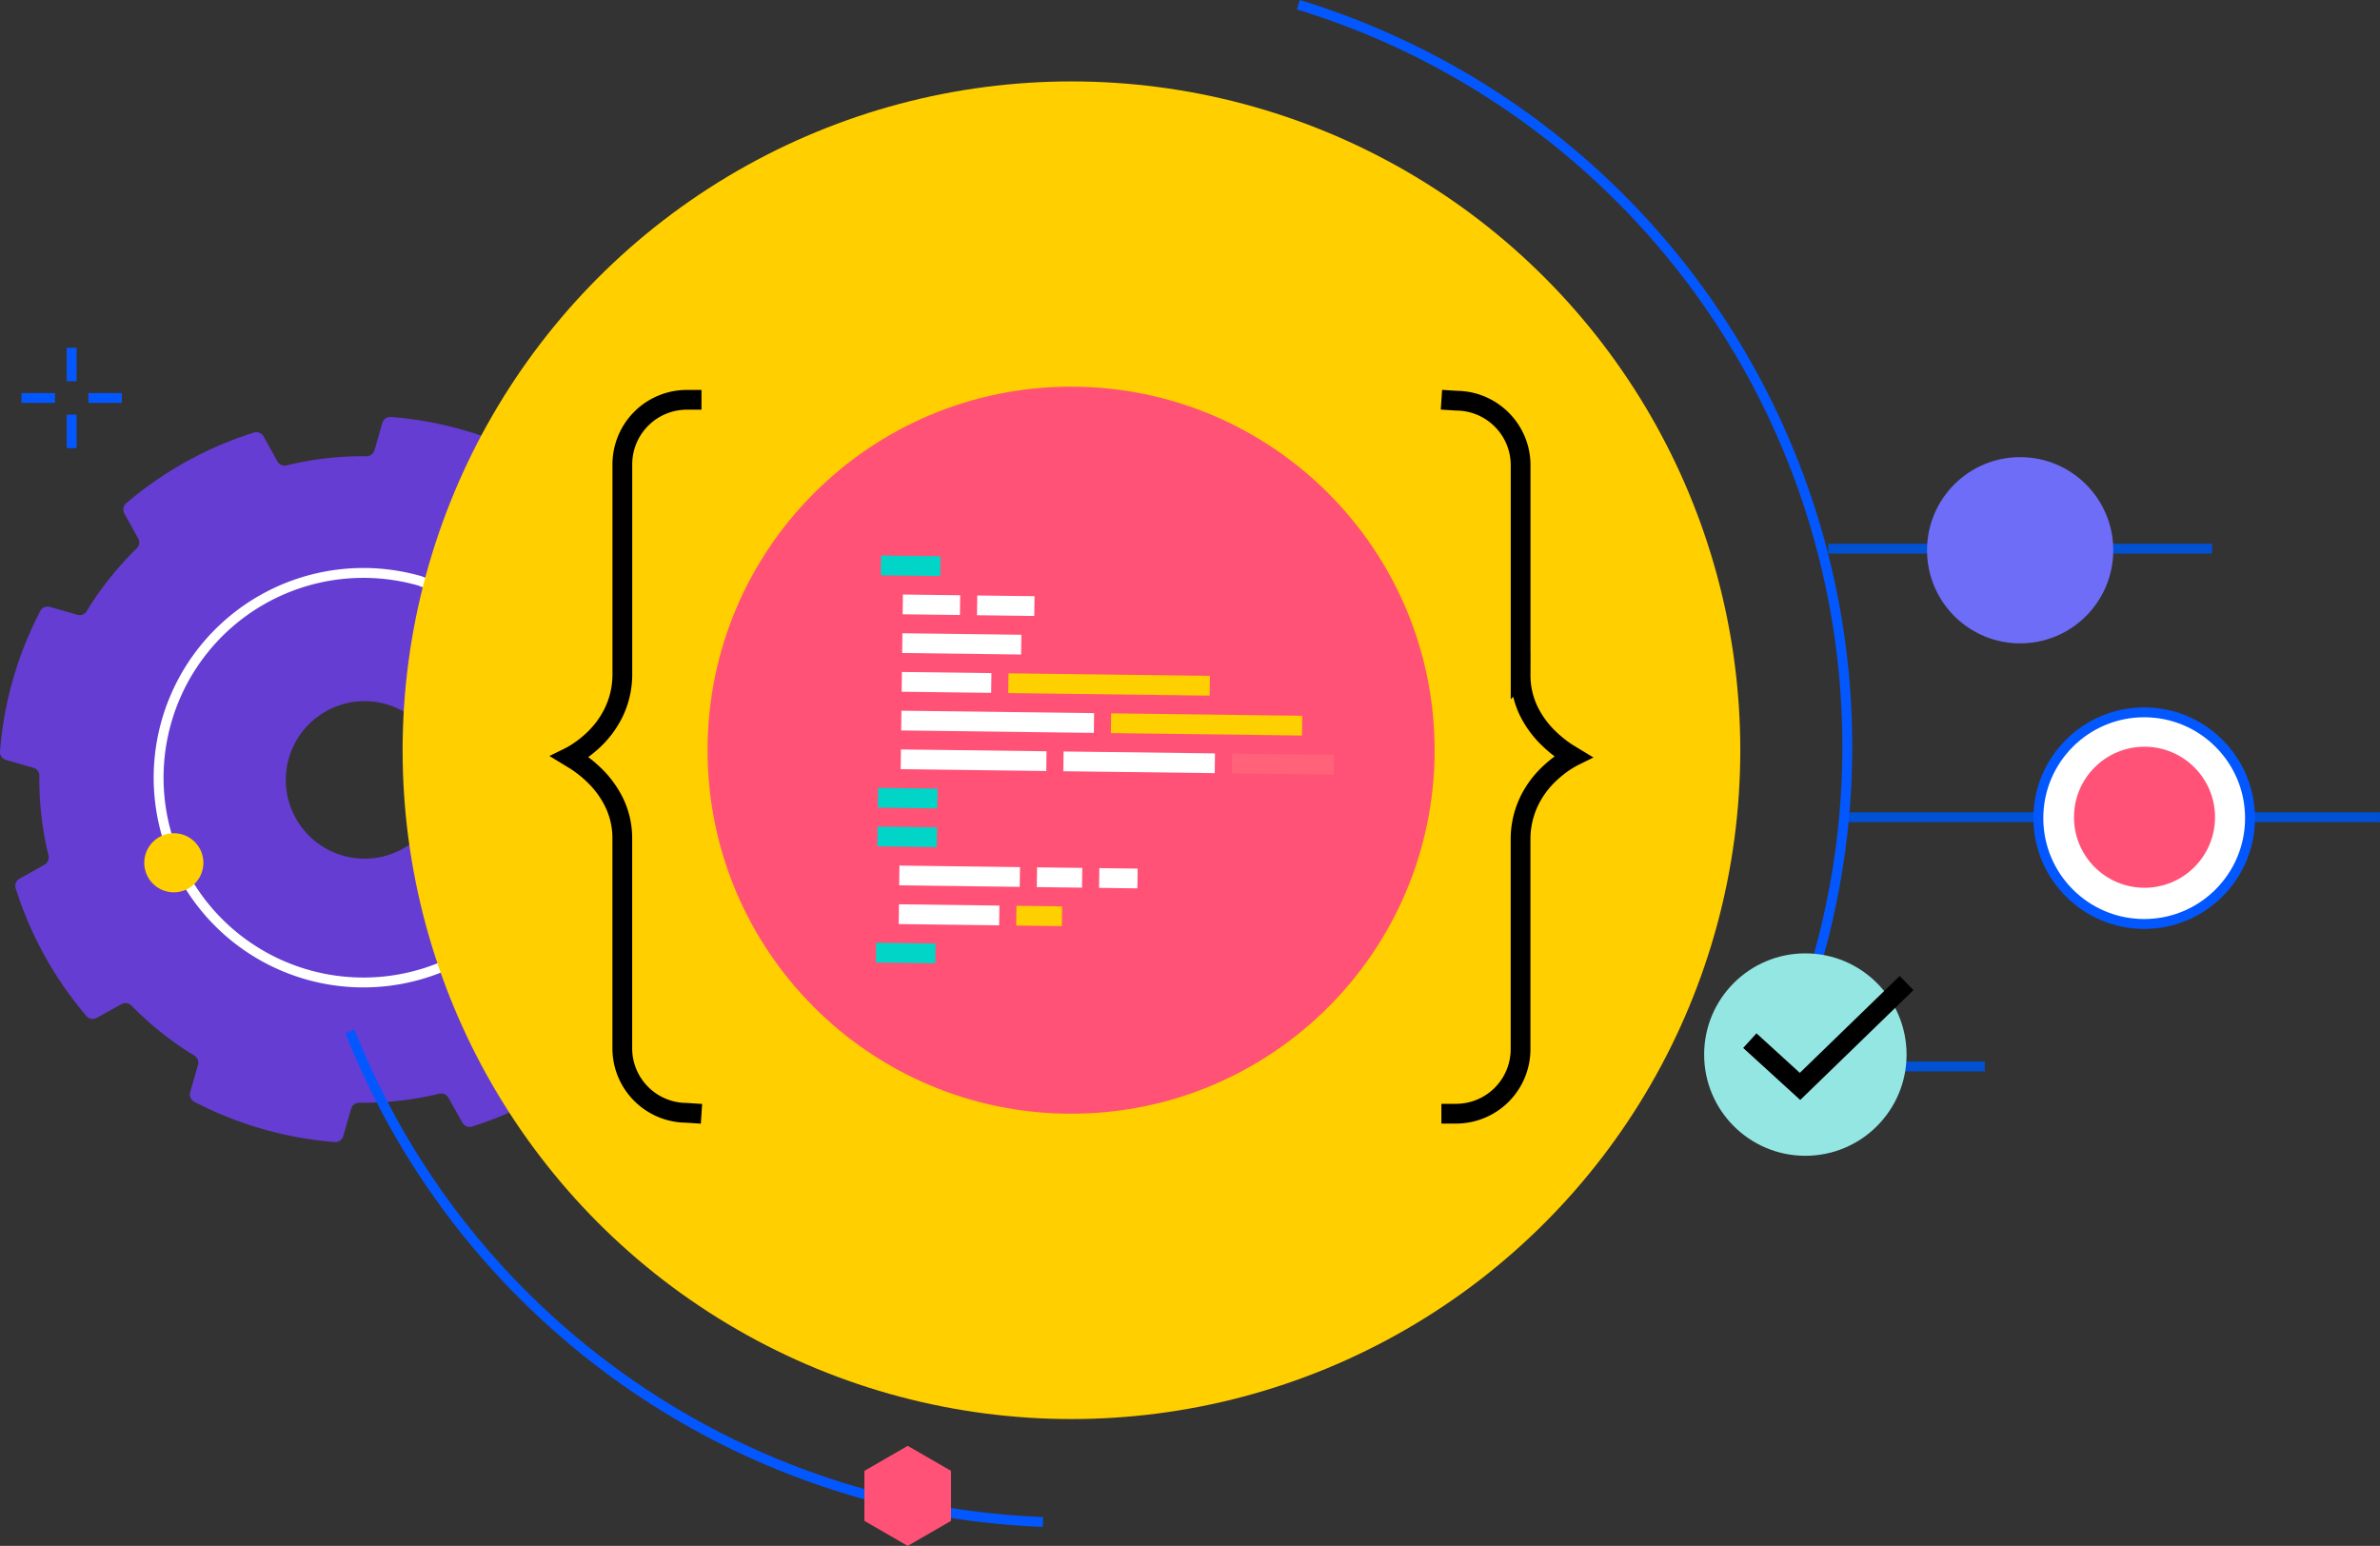
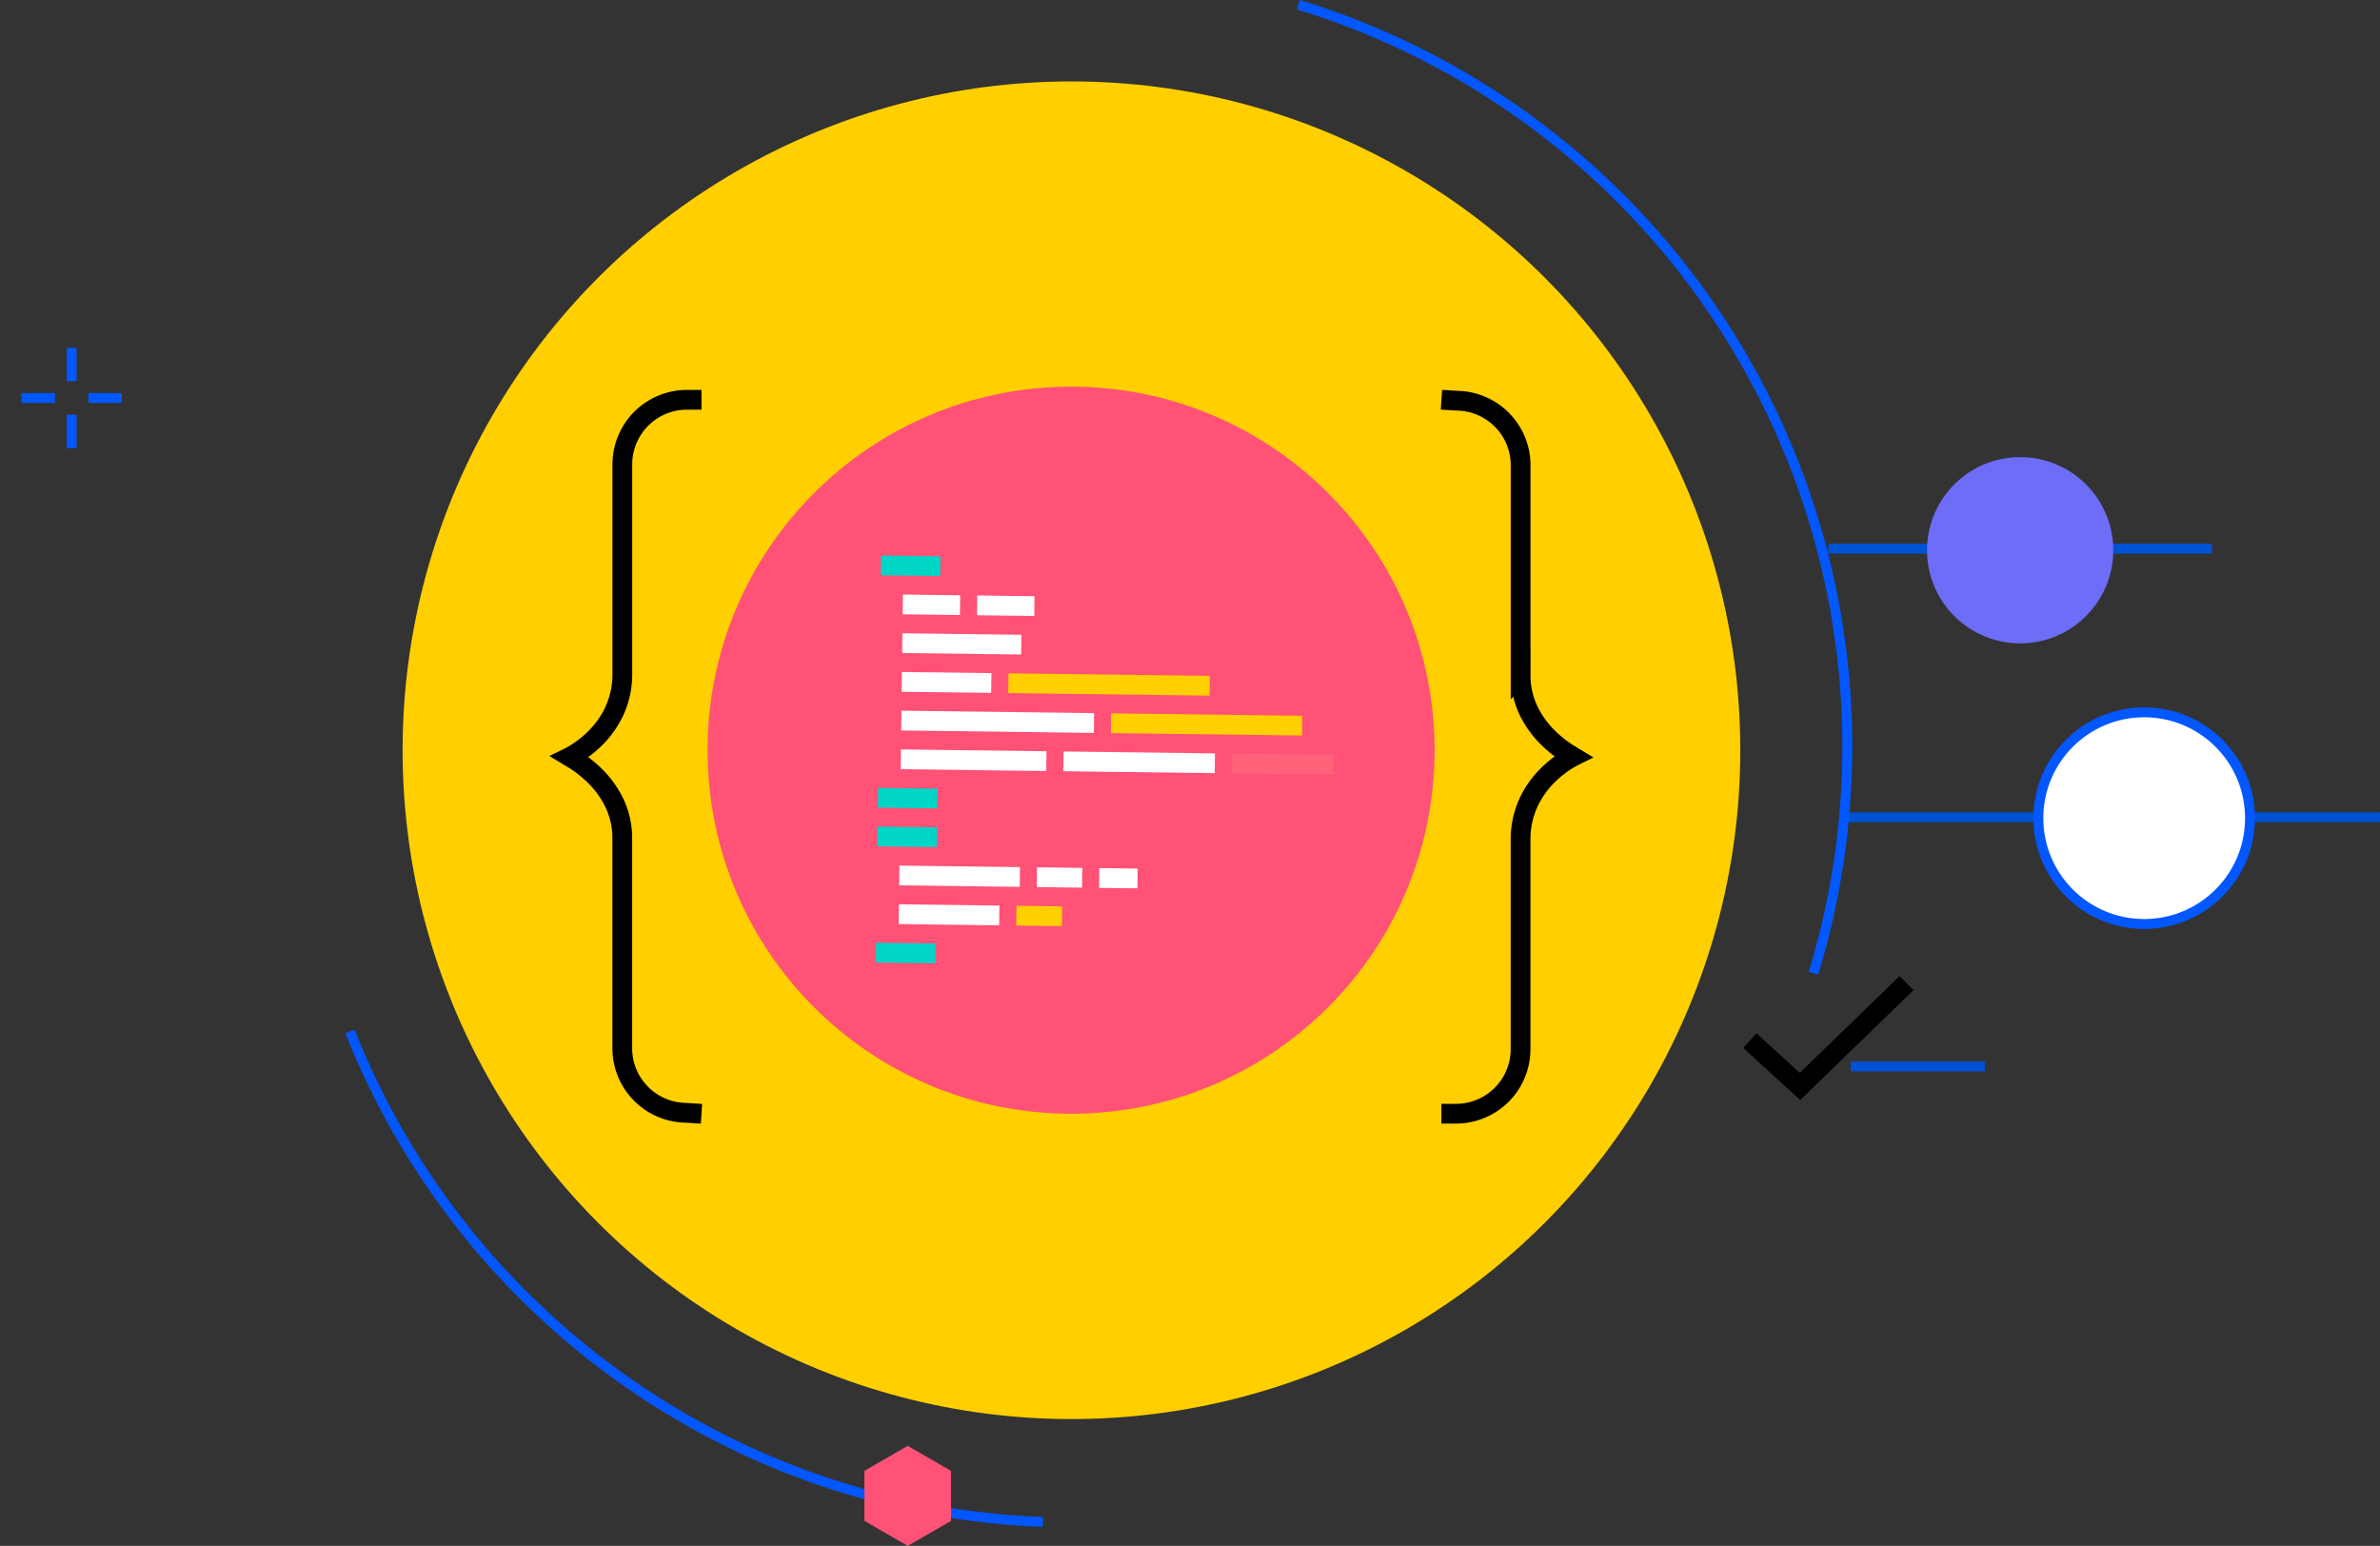
<svg xmlns="http://www.w3.org/2000/svg" width="240.931" height="156.497">
  <rect width="100%" height="100%" fill="#333333" stroke="none" />
  <style>.V{stroke-width:2}.W{fill:none}.X{stroke-miterlimit:10}.Y{stroke:#fff}.Z{stroke:#0357ff}.a{fill:#ff5276}.b{stroke:#00d5c7}.c{stroke:#ffd000}</style>
  <defs>
    <clipPath id="A">
-       <path d="M0 0h107.971v88.342H0z" fill="#ffa104" />
-     </clipPath>
+       </clipPath>
    <clipPath id="B">
      <path d="M0 0h107.971v88.342H0z" class="W" />
    </clipPath>
  </defs>
  <g clip-path="url(#A)" transform="translate(0 27.278)">
    <path d="M72.142 61.814A37.134 37.134 0 0 1 69.4 68.7a.84.84 0 0 1-.972.424l-2.775-.794a.839.839 0 0 0-.94.356 32.526 32.526 0 0 1-5.074 6.365.834.834 0 0 0-.149 1l1.4 2.528a.821.821 0 0 1-.182 1.032 37.01 37.01 0 0 1-12.935 7.159.841.841 0 0 1-.972-.4l-1.41-2.527a.843.843 0 0 0-.924-.4 32.7 32.7 0 0 1-8.12.912.835.835 0 0 0-.8.6l-.8 2.78a.838.838 0 0 1-.873.6 37.069 37.069 0 0 1-14.2-4.073.839.839 0 0 1-.422-.971l.79-2.769a.833.833 0 0 0-.358-.932 32.674 32.674 0 0 1-6.378-5.068.845.845 0 0 0-1-.15L9.79 75.766a.836.836 0 0 1-1.038-.184 37.017 37.017 0 0 1-7.166-12.939.834.834 0 0 1 .4-.973l2.524-1.412a.835.835 0 0 0 .4-.924 32.572 32.572 0 0 1-.925-8.085.835.835 0 0 0-.6-.8L.6 49.651a.84.84 0 0 1-.6-.879A37.049 37.049 0 0 1 4.066 34.6a.841.841 0 0 1 .976-.441l2.786.8a.838.838 0 0 0 .94-.356 32.5 32.5 0 0 1 5.074-6.366.836.836 0 0 0 .15-1l-1.4-2.523a.841.841 0 0 1 .181-1.038 37.061 37.061 0 0 1 12.935-7.166.839.839 0 0 1 .978.4l1.4 2.525a.844.844 0 0 0 .923.4 32.447 32.447 0 0 1 8.1-.924.836.836 0 0 0 .8-.6l.794-2.775a.841.841 0 0 1 .874-.6h.024A37.021 37.021 0 0 1 53.788 19a.836.836 0 0 1 .423.972l-.793 2.775a.836.836 0 0 0 .355.94 32.515 32.515 0 0 1 6.375 5.08.847.847 0 0 0 1.01.155l2.527-1.4a.827.827 0 0 1 1.036.182 36.973 36.973 0 0 1 7.154 12.954.83.83 0 0 1-.394.974l-2.527 1.4a.845.845 0 0 0-.4.938 32.428 32.428 0 0 1 .925 8.086.835.835 0 0 0 .605.8l2.775.794a.838.838 0 0 1 .6.873 37.009 37.009 0 0 1-1.32 7.286m-42.9-12.312a7.972 7.972 0 1 0 1.461-2.823 7.971 7.971 0 0 0-1.462 2.818" fill="#653dd3" />
    <path d="M106.974 35.294a27.941 27.941 0 0 1-2.067 5.181.636.636 0 0 1-.734.317l-2.086-.6a.636.636 0 0 0-.706.269 24.5 24.5 0 0 1-3.82 4.792.629.629 0 0 0-.111.747l1.053 1.9a.62.62 0 0 1-.138.778 27.863 27.863 0 0 1-9.735 5.39.631.631 0 0 1-.732-.3l-1.054-1.9a.635.635 0 0 0-.7-.3 24.582 24.582 0 0 1-6.095.695.636.636 0 0 0-.6.452l-.6 2.081a.635.635 0 0 1-.658.454 27.942 27.942 0 0 1-10.682-3.062.637.637 0 0 1-.317-.734l.6-2.081a.622.622 0 0 0-.269-.706 24.429 24.429 0 0 1-4.8-3.822.642.642 0 0 0-.757-.115l-1.9 1.052a.629.629 0 0 1-.782-.139 27.819 27.819 0 0 1-5.389-9.731.629.629 0 0 1 .3-.733l1.9-1.067a.635.635 0 0 0 .3-.7 24.422 24.422 0 0 1-.7-6.087.634.634 0 0 0-.453-.6l-2.09-.6a.637.637 0 0 1-.453-.657A27.9 27.9 0 0 1 55.755 14.8a.636.636 0 0 1 .736-.333l2.092.6a.623.623 0 0 0 .707-.27 24.378 24.378 0 0 1 3.818-4.791.627.627 0 0 0 .114-.752l-1.051-1.9a.626.626 0 0 1 .136-.779 27.846 27.846 0 0 1 9.734-5.391.637.637 0 0 1 .737.3l1.053 1.9a.639.639 0 0 0 .708.306 24.411 24.411 0 0 1 6.092-.694.626.626 0 0 0 .6-.453l.6-2.089a.636.636 0 0 1 .66-.454l.009.009a27.855 27.855 0 0 1 10.689 3.058.632.632 0 0 1 .318.73l-.6 2.09a.629.629 0 0 0 .269.706 24.514 24.514 0 0 1 4.8 3.816.636.636 0 0 0 .76.116l1.9-1.051a.628.628 0 0 1 .782.136 27.829 27.829 0 0 1 5.36 9.756.628.628 0 0 1-.3.735l-1.9 1.052a.629.629 0 0 0-.3.7 24.528 24.528 0 0 1 .7 6.088.632.632 0 0 0 .453.6l2.089.6a.635.635 0 0 1 .451.659 27.9 27.9 0 0 1-.991 5.49M74.8 26.05a5.739 5.739 0 1 0 1.055-2.028A5.74 5.74 0 0 0 74.8 26.05" fill="#d5f6ff" />
    <path d="M56.715,57.167A20.73,20.73,0,1,1,42.5,31.525L75.534,44.369A17.411,17.411,0,1,0,63.589,22.832Z" class="W X Y" />
    <path d="M15.01 58.568a2.99 2.99 0 1 1 1.09 4.084 2.989 2.989 0 0 1-1.094-4.084h0" fill="#ffcf00" />
  </g>
  <path d="M7.254 35.208v3.386m0 3.386v3.386m-1.692-5.079H2.176m10.158 0H8.948" class="W X Z" />
  <g clip-path="url(#B)" transform="translate(0 27.278)" class="a">
    <path d="M81.422,68.593l9.159-5.287a.382.382,0,0,1,.574.33v3.425a.716.716,0,0,1-.358.621l-9.161,5.287a.382.382,0,0,1-.573-.33V69.214a.717.717,0,0,1,.359-.621" />
    <path d="M90.8,63.2l-9.16-5.287a.382.382,0,0,0-.573.33v3.425a.717.717,0,0,0,.359.621l9.16,5.287a.382.382,0,0,0,.522-.139h0a.384.384,0,0,0,.051-.19V63.824a.718.718,0,0,0-.36-.621" />
    <path d="M90.234,67.748V63.139a.15.15,0,0,1,.15-.15.153.153,0,0,1,.075.02l3.99,2.307a.149.149,0,0,1,.054.205.155.155,0,0,1-.054.054l-3.987,2.3a.15.15,0,0,1-.224-.129Z" />
  </g>
  <g class="W">
    <path d="M112.959 29.859v-2.27m0-2.27v-2.27m1.135 3.405h2.27m-6.81 0h2.27" class="X Z" />
    <path d="M185.075 55.543h38.855m-37 27.19h54m-53.575 25.231h13.575" stroke="#0051d3" />
  </g>
  <circle cx="204.503" cy="55.704" r="9.427" fill="#6d6df7" />
  <circle cx="217.059" cy="82.825" r="10.713" fill="#fff" class="Z" />
-   <circle cx="217.091" cy="82.733" r="7.139" class="a" />
  <path d="M108.465 130.865v-24.8c17.091-.021 30.941-13.871 30.962-30.962h24.805c-.001 30.798-24.968 55.765-55.766 55.766z" fill="#00d9c8" />
  <circle cx="108.464" cy="75.95" r="67.708" fill="#ffcf00" />
  <path d="M105.579 154.072c-31.156-1.186-58.671-20.661-70.148-49.65M131.436.478a78.53 78.53 0 0 1 52.139 98.058" class="W X Z" />
  <path d="M96.274 153.965v-5.064l-4.385-2.532-4.385 2.532v5.064l4.385 2.532z" class="a" />
-   <circle cx="182.759" cy="106.76" r="10.246" fill="#94e6e2" />
  <path d="M193.005 99.52l-10.785 10.463-5.081-4.635" stroke="#000" class="V W X" />
  <path d="M108.428 39.145c20.324 0 36.8 16.476 36.8 36.8s-16.476 36.8-36.8 36.8-36.8-16.476-36.8-36.8 16.476-36.8 36.8-36.8z" class="a" />
  <g class="W V">
    <g class="X">
      <path d="M71.012 112.755l-1.541-.1c-3.585-.032-6.475-2.947-6.475-6.533V84.848a8.27 8.27 0 0 0-.888-3.74 9.9 9.9 0 0 0-1.942-2.62 12.34 12.34 0 0 0-1.936-1.541l-.53-.322c.145-.071.321-.178.53-.3a11.23 11.23 0 0 0 1.94-1.51 9.6 9.6 0 0 0 1.944-2.664 8.9 8.9 0 0 0 .887-3.931V47.01a6.54 6.54 0 0 1 1.913-4.621c1.225-1.226 2.887-1.914 4.621-1.915h1.477m74.907-.009l1.541.1c3.585.033 6.475 2.949 6.475 6.534v21.274a8.25 8.25 0 0 0 .887 3.74 9.9 9.9 0 0 0 1.943 2.619c.592.578 1.241 1.094 1.936 1.542l.53.321c-.145.072-.322.176-.53.3a11.29 11.29 0 0 0-1.939 1.51 9.56 9.56 0 0 0-1.945 2.664 8.9 8.9 0 0 0-.888 3.93v21.211a6.53 6.53 0 0 1-1.912 4.62 6.54 6.54 0 0 1-4.62 1.915h-1.483" stroke="#000" />
      <path d="M95.192 57.316l-6.011-.077" class="b" />
      <path d="M91.39 61.187l5.798.074m1.728.021l5.798.074M91.34 65.107l12.042.153m-12.091 3.768l9.061.114" class="Y" />
      <path d="M102.079 69.164l20.388.258" class="c" />
      <path d="M91.241 72.947l19.504.247" class="Y" />
    </g>
    <path d="M112.472 73.216l19.342.245" class="c" />
    <g class="X">
      <path d="M91.191 76.868l14.737.186m1.727.022l15.327.194" class="Y" />
      <path d="M124.71 77.292l10.308.131" stroke="#ff6279" />
      <path d="M94.893 80.836l-6.011-.077m5.961 3.997l-6.011-.077" class="b" />
      <path d="M91.04 88.627l12.203.155m1.727.022l4.577.058m1.728.022l3.877.049m-24.161 3.614l10.167.129" class="Y" />
      <path d="M102.885 92.698l4.622.059" class="c" />
      <path d="M94.693 96.516l-6.011-.077" class="b" />
    </g>
  </g>
</svg>